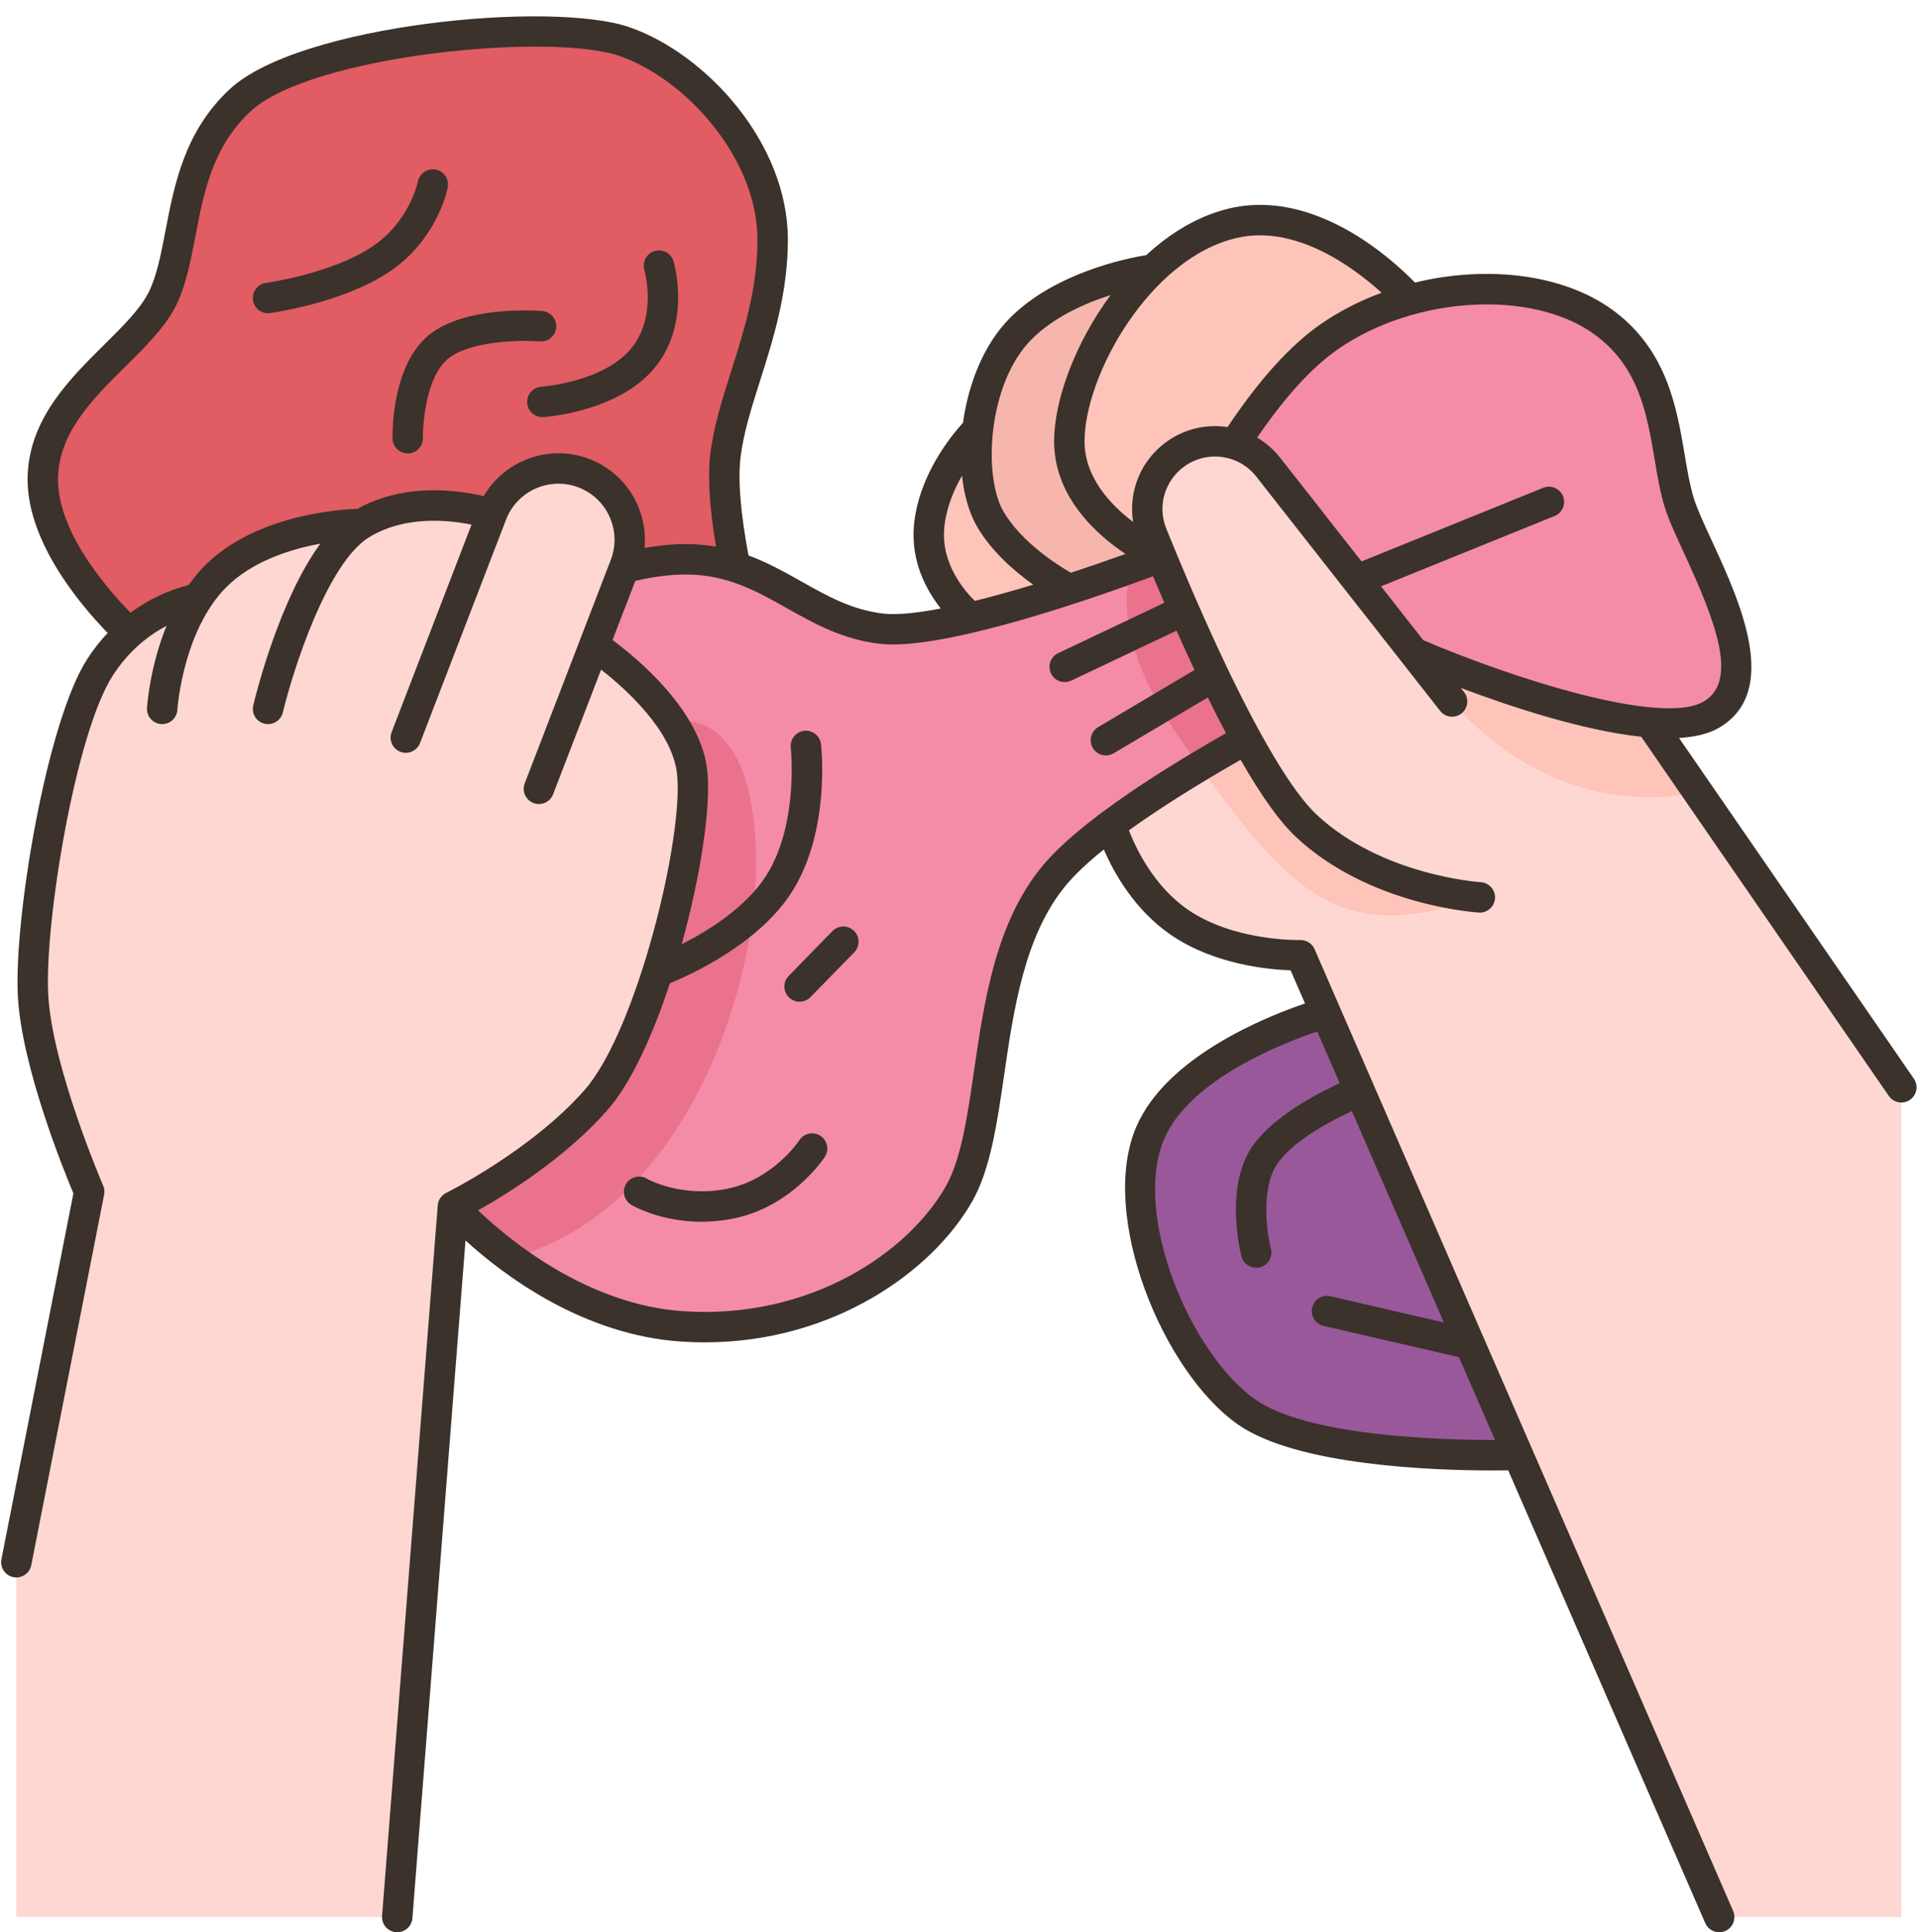
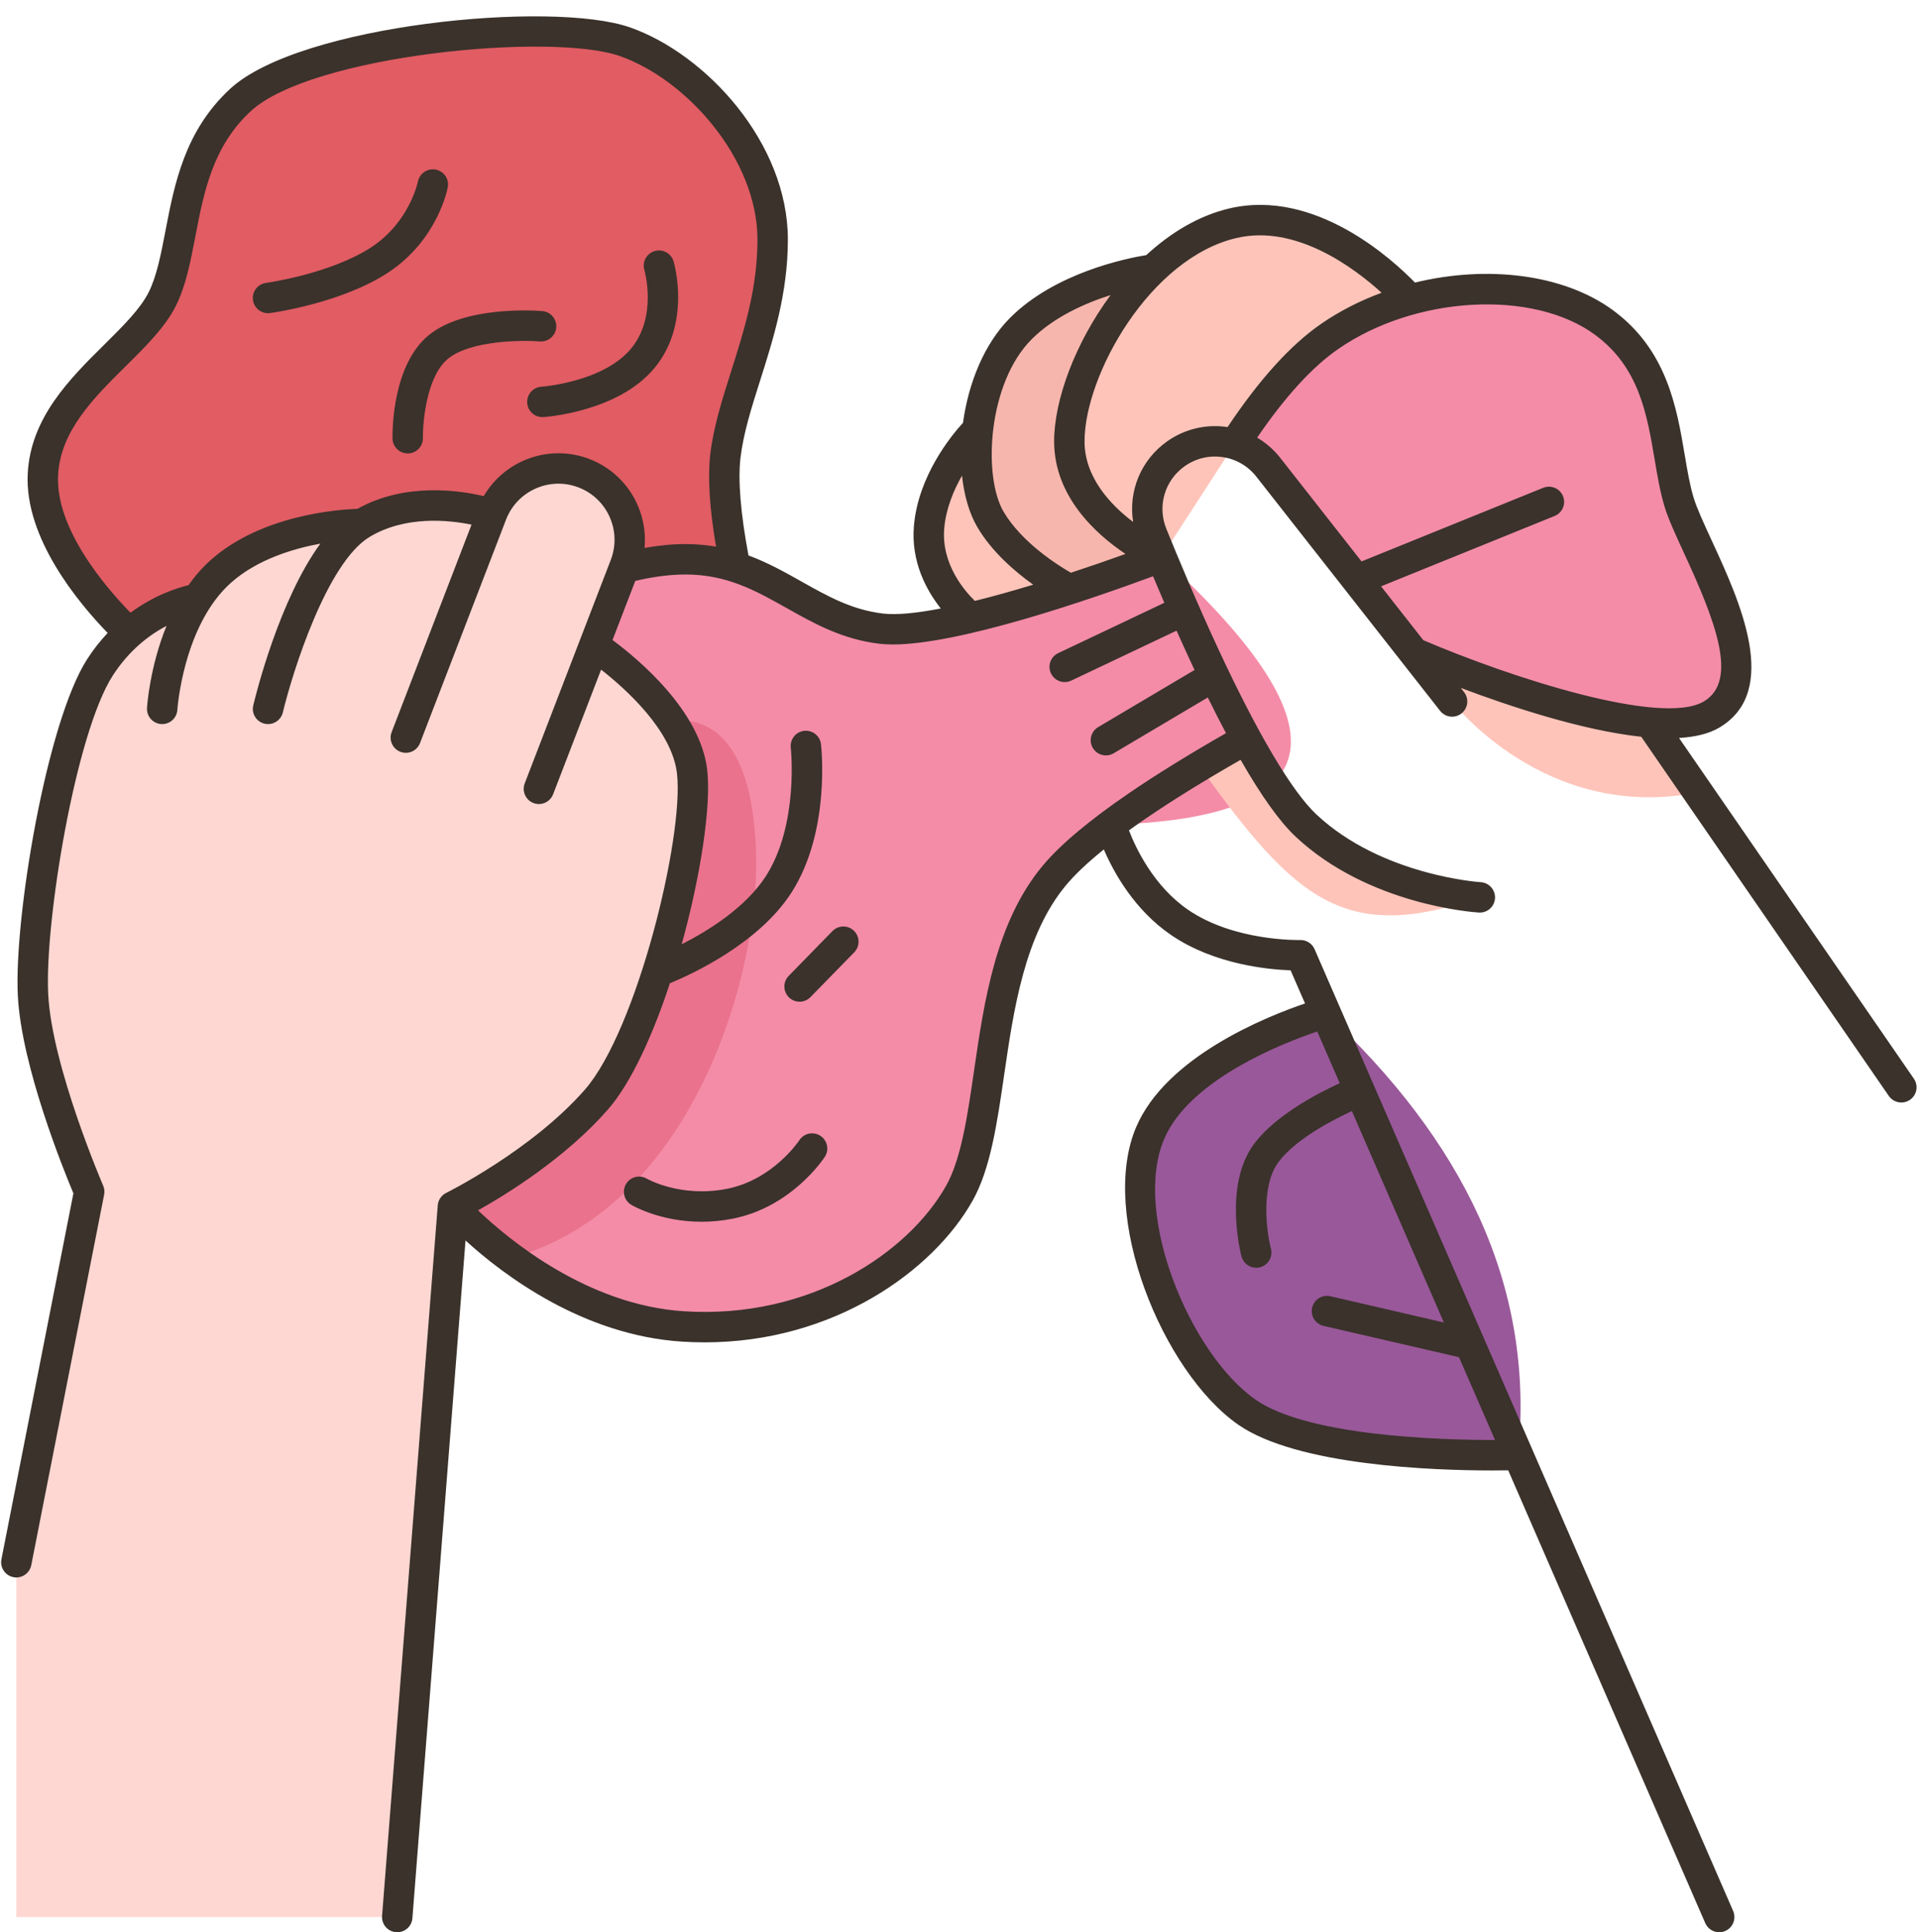
<svg xmlns="http://www.w3.org/2000/svg" height="508.3" preserveAspectRatio="xMidYMid meet" version="1.0" viewBox="-0.3 -4.3 504.8 508.3" width="504.8" zoomAndPan="magnify">
  <g>
    <g>
      <g id="change1_1">
        <path d="M190.524,115.616c2-16.82,12.43-34.26,12.43-56.88c0-22.63-19.56-45.3-38.87-52.06 c-19.3-6.76-84.18-0.39-101.17,15.36s-13.77,38.89-20.55,52.37c-6.78,13.49-30.35,25.22-31.38,46.16 c-0.87,17.78,17.29,36.46,22.77,41.68c54.859,37.161,108.01,32.191,159.35-17.39v-0.01 C191.174,135.166,189.554,123.726,190.524,115.616z" fill="#e15c63" />
      </g>
      <g id="change2_1">
        <path d="M348.434,262.146c-1.12,0.32-37.17,10.65-46.15,31.55c-9.12,21.22,6.64,60.36,25.38,73.46 c18.02,12.61,67.66,11.39,71.38,11.28C403.563,333.432,384.075,295.432,348.434,262.146z" fill="#995899" />
      </g>
      <g id="change3_1">
        <path d="M256.894,108.646c0,0-11.55,11.31-12.8,25.7c-1.24,14.38,10.95,23.82,10.95,23.82 c10.275,8.053,19.445,5.313,25.95-7.46L256.894,108.646z" fill="#fec4b9" />
      </g>
      <g id="change4_1">
        <path d="M303.024,66.586c-0.56,0.07-22.2,2.95-34.77,15.53c-6.56,6.57-10.24,16.71-11.36,26.53 c-1.07,9.26,0.13,18.23,3.33,23.67c6.59,11.21,20.77,18.39,20.77,18.39c13.385,6.421,22.07,1.942,24.23-8.5L303.024,66.586z" fill="#f7b6ad" />
      </g>
      <g id="change3_2">
        <path d="M324.104,54.396c-7.7,1.79-14.87,6.27-21.07,12.19c0,0,0,0-0.01,0 c-13.23,12.63-22.03,31.78-22.03,45.21c0,19.74,24.23,30.41,24.23,30.41l19.22-29.65l46.15-38.07 C370.594,74.486,348.244,48.806,324.104,54.396z" fill="#fec4b9" />
      </g>
      <g id="change5_1">
        <path d="M280.994,150.706c-8.33,2.72-17.5,5.46-25.95,7.46c-9.45,2.24-18.01,3.57-23.54,2.91 c-15.31-1.82-24.65-11.86-38.4-16.22c-3.91-1.25-8.18-2.03-13.05-2.03c-5.45,0-10.98,0.92-16.23,2.32 c-98.384,18.348-93.759,83.181-44.98,167.94c0,0,25.76,29.29,60.45,31.54c34.7,2.26,62.12-16.14,72.74-34.99 c10.63-18.85,5.27-59.94,25.04-83.66c3.48-4.18,8.67-8.7,14.86-13.32c56.01-1.725,64.677-23.421,13.29-70.45 C300.354,144.036,291.304,147.356,280.994,150.706z" fill="#f48ca7" />
      </g>
      <g id="change6_1">
-         <path d="M433.714,185.776v-0.01c-20.741-53.556-56.873-78.5-109.27-73.21c-5.09-1.53-10.8-0.76-15.45,2.54 c-4.81,3.42-7.5,8.89-7.5,14.53c0,2.23,0.42,4.49,1.3,6.66c0.75,1.84,1.56,3.82,2.43,5.92c1.77,4.28,3.78,9.03,5.97,14.02 c1.7,3.86,3.49,7.87,5.36,11.88c0.84,1.81,1.69,3.62,2.56,5.42c2.74,5.72,5.59,11.36,8.46,16.59 c-9.72,5.47-19.73,11.47-28.52,17.46c-2.48,1.7-4.87,3.39-7.12,5.08c0,0,4.57,16.43,18.04,25.68c13.48,9.24,31.86,8.64,31.86,8.64 l6.6,15.17l8.96,20.57l28.96,66.56l12.69,29.16l52.9,121.56h47.91v-218.27L433.714,185.776z" fill="#ffd7d2" />
-       </g>
+         </g>
      <g id="change5_2">
        <path d="M356.564,148.226l-23.23-29.61c-2.35-3-5.48-5.04-8.89-6.06c6.89-10.68,15.58-21.82,25-28.34 c6.4-4.42,13.65-7.66,21.15-9.73c18.53-5.13,38.58-3.07,51,6.02c17.44,12.78,15.59,33.34,19.78,47.24 c3.92,12.98,25.77,45.74,8.55,55.92c-3.71,2.2-9.47,2.69-16.21,2.1c-24.26-2.08-61.31-18.03-62.11-18.38c-0.01,0-0.01,0-0.01,0 L356.564,148.226z" fill="#f48ca7" />
      </g>
      <g id="change6_2">
        <path d="M155.974,165.526c0,0,23.83,15.7,25.79,33.24c1.97,17.55-10.56,69.54-25.26,86.28 c-14.7,16.74-37.66,28.04-37.66,28.04l-14.65,186.91H4.004v-93.33l19.17-97.48c0,0-13.77-31.74-14.79-51.74 c-1.01-20,7.4-70.28,17.59-86.15c2.39-3.72,5.07-6.69,7.78-9.05c8.62-7.55,17.5-8.95,17.91-9.01c0.01,0,0.01,0,0.01,0 c1.73-2.66,3.78-5.16,6.22-7.31c14.03-12.4,36.95-12.4,36.95-12.4c15.15-9.14,34.24-2.57,34.24-2.57 c3.72-9.67,14.58-14.49,24.25-10.77c7.45,2.87,12.02,9.97,12.02,17.51c0,2.24-0.4,4.52-1.26,6.74l-0.27,0.71L155.974,165.526z" fill="#ffd7d2" />
      </g>
      <g id="change3_3">
        <path d="M371.604,167.386c0.8,0.35,37.85,16.3,62.11,18.38v0.01l12.66,18.37 c-40.28,8-64.7-23.92-64.7-23.92L371.604,167.386z" fill="#fec4b9" />
      </g>
      <g id="change7_1">
        <path d="M176.434,185.446c2.75,4.14,4.81,8.66,5.33,13.32c1.16,10.33-2.7,32.58-9.08,52.56 c-4.45,13.97-10.13,26.83-16.18,33.72c-14.7,16.74-37.66,28.04-37.66,28.04s5.67,6.45,15.28,13.53 c39.68-10.74,59.39-56.08,63.61-90.34c0.68-5.51,0.96-10.72,0.86-15.46C197.854,186.566,183.134,184.356,176.434,185.446z" fill="#ea728c" />
      </g>
      <g id="change7_2">
-         <path d="M319.114,173.526c-0.87-1.8-1.72-3.61-2.56-5.42c-1.87-4.01-3.66-8.02-5.36-11.88 c-2.19-4.99-4.2-9.74-5.97-14.02c-1.98,0.74-4.67,1.74-7.85,2.89c-1.36,4.22-1.98,10.07-0.21,17.78 c1.23,5.4,3.65,11.72,7.83,19.02c1.74,3.06,3.79,6.3,6.2,9.71c1.38,1.96,2.73,3.86,4.03,5.69c4.09-2.47,8.25-4.87,12.35-7.18 C324.704,184.886,321.854,179.246,319.114,173.526z" fill="#ea728c" />
-       </g>
+         </g>
      <g id="change3_4">
        <path d="M343.304,212.916c18.39,17.22,45.67,18.85,45.67,18.85c-35.44,12.15-48.38,0.96-73.75-34.47 c4.09-2.47,8.25-4.87,12.35-7.18C332.994,199.996,338.454,208.376,343.304,212.916z" fill="#fec4b9" />
      </g>
    </g>
    <g id="change8_1">
      <path d="M224.342,240.563c1.581,1.543,1.61,4.076,0.066,5.656l-11.512,11.787 c-0.784,0.803-1.822,1.205-2.862,1.205c-1.008,0-2.017-0.379-2.794-1.139c-1.581-1.543-1.61-4.076-0.066-5.656l11.512-11.787 C220.229,239.05,222.761,239.018,224.342,240.563z M215.506,294.484c-1.852-1.207-4.33-0.683-5.535,1.169 c-0.067,0.104-6.894,10.397-19.072,12.786c-12.115,2.374-20.868-2.57-21.043-2.671c-1.896-1.122-4.34-0.499-5.469,1.393 c-1.133,1.896-0.514,4.353,1.383,5.485c0.37,0.221,7.596,4.445,18.467,4.445c2.547,0,5.295-0.232,8.201-0.803 c15.461-3.031,23.886-15.731,24.237-16.271C217.881,298.166,217.357,295.689,215.506,294.484z M502.124,285.022 c-0.693,0.478-1.484,0.706-2.267,0.706c-1.271,0-2.521-0.604-3.297-1.729l-65.126-94.488c-15.531-1.659-34.608-8.003-47.474-12.851 l0.864,1.101c1.364,1.738,1.06,4.252-0.678,5.616c-1.738,1.365-4.252,1.06-5.616-0.678l-48.343-61.609 c-4.56-5.812-12.85-7.014-18.873-2.734c-5.242,3.724-7.22,10.481-4.812,16.431c3.165,7.818,8.107,19.651,13.674,31.632 c10.423,22.428,19.365,37.496,25.859,43.575c17.143,16.047,42.919,17.76,43.177,17.775c2.205,0.131,3.886,2.026,3.754,4.231 c-0.126,2.124-1.889,3.762-3.989,3.762c-0.081,0-0.161-0.002-0.242-0.007c-1.173-0.07-28.94-1.921-48.167-19.92 c-4.209-3.94-9.066-10.729-14.517-20.258c-9.488,5.428-17.804,10.571-24.745,15.308c-1.622,1.107-3.162,2.19-4.633,3.252 c1.804,4.672,6.513,14.687,15.565,20.897c12.192,8.365,29.295,7.953,29.47,7.947c1.627-0.047,3.141,0.901,3.793,2.402 l15.275,35.101l29.737,68.331l65.097,149.586c0.881,2.025-0.046,4.382-2.072,5.264c-0.52,0.226-1.062,0.333-1.594,0.333 c-1.544,0-3.014-0.898-3.67-2.405l-51.831-119.103c-1.12,0.017-2.508,0.031-4.145,0.031c-15.377,0.001-51.393-1.219-66.934-12.083 c-19.855-13.881-36.716-55.145-26.756-78.323c7.901-18.387,33.902-28.875,44.386-32.446l-3.793-8.715 c-5.925-0.205-20.152-1.544-31.49-9.323c-9.634-6.61-15.037-16.416-17.643-22.477c-4.26,3.434-7.584,6.573-9.928,9.386 c-10.936,13.124-13.788,32.714-16.304,49.999c-1.848,12.695-3.594,24.687-8.316,33.065c-10.388,18.431-36.512,37.217-70.45,37.217 c-1.986,0-3.997-0.064-6.035-0.197c-26.023-1.691-46.915-17.523-56.88-26.603l-13.972,178.29c-0.164,2.096-1.916,3.688-3.983,3.688 c-0.105,0-0.21-0.004-0.317-0.013c-2.202-0.172-3.848-2.098-3.675-4.3l14.647-186.905c0.11-1.406,0.955-2.652,2.22-3.275 c0.223-0.11,22.443-11.17,36.425-27.094c13.714-15.618,26.158-66.495,24.289-83.194c-1.268-11.329-13.454-22.268-19.963-27.363 l-12.626,32.796c-0.612,1.589-2.127,2.564-3.734,2.564c-0.478,0-0.963-0.086-1.436-0.268c-2.062-0.794-3.09-3.108-2.296-5.17 L160.364,143c1.417-3.679,1.315-7.689-0.284-11.292c-1.6-3.603-4.507-6.368-8.187-7.784c-7.593-2.923-16.152,0.875-19.076,8.471 l-22.628,58.775c-0.793,2.062-3.107,3.09-5.17,2.296c-2.062-0.794-3.09-3.108-2.296-5.17l21.014-54.583 c-5.959-1.221-17.409-2.441-26.832,3.244c-11.241,6.782-20.272,35.621-22.803,46.16c-0.44,1.834-2.08,3.067-3.886,3.067 c-0.309,0-0.623-0.036-0.937-0.111c-2.148-0.515-3.472-2.674-2.957-4.822c0.808-3.373,6.953-27.908,17.651-42.541 c-7.219,1.332-16.588,4.168-23.432,10.217c-12.642,11.175-14.173,33.285-14.187,33.507c-0.134,2.119-1.894,3.749-3.988,3.749 c-0.085,0-0.17-0.002-0.255-0.008c-2.205-0.139-3.879-2.039-3.741-4.244c0.042-0.662,0.755-10.837,5.135-21.592 c-4.446,2.339-9.811,6.341-14.166,13.12c-9.75,15.18-17.926,64.721-16.957,83.781c0.968,19.037,14.323,50.039,14.458,50.351 c0.322,0.743,0.411,1.567,0.255,2.362l-19.17,97.484c-0.375,1.907-2.048,3.229-3.92,3.229c-0.256,0-0.516-0.024-0.776-0.076 c-2.167-0.426-3.579-2.529-3.153-4.696l18.933-96.277c-2.535-6.025-13.672-33.431-14.615-51.971 c-1.042-20.472,7.567-71.935,18.215-88.511c1.696-2.64,3.527-4.932,5.412-6.927c-7.638-7.872-21.859-24.9-21.03-41.842 c0.723-14.776,11.069-25.023,20.198-34.064c4.833-4.786,9.397-9.307,11.601-13.689c2.151-4.278,3.257-10.046,4.428-16.153 c2.363-12.323,5.042-26.291,16.979-37.358C78.463,2.166,144.898-4.287,165.411,2.902c19.978,7,41.541,30.336,41.541,55.833 c0,14.07-3.87,26.263-7.285,37.021c-2.267,7.143-4.409,13.89-5.175,20.336c-0.698,5.866,0.028,14.727,2.099,25.723 c5.076,1.876,9.575,4.4,13.992,6.886c6.789,3.82,13.202,7.428,21.39,8.4c3.593,0.426,8.876-0.115,15.202-1.332 c-3.735-4.732-7.885-12.261-7.062-21.768c1.137-13.135,9.815-23.7,12.907-27.083c1.414-10.318,5.498-20.711,12.408-27.629 c11.863-11.877,30.668-15.645,35.802-16.48c6.426-5.918,13.857-10.422,21.974-12.304c22.493-5.212,42.804,13.451,48.705,19.529 c18.853-4.588,39.001-2.31,52.049,7.248c14.25,10.439,16.822,25.698,18.89,37.958c0.694,4.116,1.349,8.004,2.357,11.348 c0.84,2.787,2.675,6.766,4.8,11.373c7.259,15.741,18.229,39.529,1.952,49.153c-2.759,1.631-6.396,2.468-10.586,2.718l61.776,89.626 C504.402,281.277,503.943,283.768,502.124,285.022z M305.962,295.273c-8.498,19.774,6.794,56.587,23.99,68.608 c13.803,9.649,48.8,10.639,63.021,10.625l-9.479-21.782l-35.628-8.237c-2.152-0.498-3.494-2.646-2.996-4.799 c0.497-2.151,2.647-3.494,4.798-2.996l29.853,6.902l-24.201-55.612c-5.225,2.408-14.799,7.393-19.285,13.376 c-4.84,6.453-3.097,18.671-2.017,22.834c0.555,2.136-0.726,4.32-2.861,4.877c-0.339,0.089-0.679,0.131-1.014,0.131 c-1.773,0-3.393-1.187-3.864-2.982c-0.2-0.762-4.803-18.781,3.355-29.66c5.599-7.465,16.615-13.222,22.49-15.917l-5.917-13.596 C337.219,270.073,312.695,279.601,305.962,295.273z M263.677,130.286c4.753,8.085,14.173,14.039,17.725,16.083 c4.804-1.58,9.634-3.247,14.359-4.946c-7.86-5.268-18.77-15.179-18.77-29.622c0-10.906,5.568-25.922,14.853-38.477 c-6.688,2.134-14.886,5.74-20.757,11.617C259.458,96.586,258.263,121.076,263.677,130.286z M256.133,153.776 c4.833-1.197,10.018-2.649,15.36-4.27c-4.845-3.453-10.881-8.647-14.713-15.166c-2.112-3.592-3.456-8.296-4.019-13.514 c-2.222,3.875-4.229,8.679-4.678,13.864C247.28,143.978,253.335,151.042,256.133,153.776z M169.244,139.845 c3.776-0.674,7.396-1.019,10.813-1.019c2.852,0,5.498,0.254,7.998,0.684c-1.712-10.159-2.223-18.341-1.507-24.362 c0.856-7.2,3.109-14.297,5.494-21.812c3.397-10.703,6.91-21.77,6.91-34.601c0-21.298-18.711-42.16-36.187-48.283 c-18.077-6.335-81.212-0.242-97.13,14.518c-10.014,9.285-12.326,21.34-14.562,32.999c-1.279,6.669-2.487,12.968-5.138,18.24 c-2.792,5.552-7.808,10.52-13.119,15.779c-8.489,8.407-17.266,17.1-17.837,28.771c-0.685,13.99,12.316,29.22,19.047,36.127 c6.306-4.652,12.317-6.54,15.248-7.241c1.712-2.414,3.684-4.693,5.968-6.712c13.365-11.814,33.569-13.214,38.501-13.379 c12.497-6.998,26.767-4.872,33.199-3.34c5.524-9.463,17.274-13.816,27.824-9.757C164.496,120.203,170.179,129.942,169.244,139.845z M303.012,147.298c-17.451,6.436-51.068,17.936-68.455,17.936c-1.267,0-2.444-0.061-3.527-0.189 c-9.775-1.161-17.194-5.335-24.37-9.372c-8.086-4.549-15.725-8.847-26.604-8.847c-4.069,0-8.516,0.569-13.244,1.691l-5.986,15.547 c6.587,4.877,23.162,18.594,24.915,34.262c1.049,9.373-1.71,27.692-6.722,45.781c6.962-3.541,16.908-9.699,22.22-18.045 c8.633-13.563,6.499-33.484,6.477-33.684c-0.248-2.193,1.328-4.175,3.521-4.426c2.191-0.244,4.174,1.321,4.427,3.514 c0.107,0.928,2.5,22.903-7.675,38.891c-8.592,13.499-26.271,21.617-32.071,24c-4.525,13.747-10.233,26.302-16.404,33.331 c-11.062,12.598-26.353,22.079-34.066,26.411c8.038,7.672,28.741,24.892,54.109,26.541c33.414,2.156,59.191-15.566,68.997-32.965 c3.99-7.08,5.631-18.354,7.369-30.29c2.668-18.332,5.693-39.109,18.075-53.967c4.586-5.504,12.258-11.944,22.801-19.141 c7.142-4.876,15.681-10.154,25.401-15.712c-1.553-2.928-3.148-6.055-4.786-9.385l-24.765,14.681c-0.64,0.379-1.342,0.56-2.036,0.56 c-1.366,0-2.698-0.7-3.445-1.961c-1.126-1.9-0.499-4.354,1.401-5.48l25.366-15.037c-0.337-0.718-0.672-1.419-1.012-2.153 c-1.28-2.754-2.524-5.496-3.725-8.188l-27.71,13.143c-0.554,0.262-1.137,0.387-1.711,0.387c-1.497,0-2.933-0.844-3.617-2.287 c-0.947-1.996-0.096-4.382,1.9-5.329l27.922-13.243C304.933,151.845,303.942,149.512,303.012,147.298z M347.171,80.931 c4.901-3.39,10.308-6.129,15.965-8.22c-7.289-6.625-22.549-18.025-38.124-14.414c-22.835,5.296-40.02,36.108-40.02,53.504 c0,9.433,6.775,16.654,12.779,21.202c-1.285-8.045,2.015-16.27,8.911-21.169c4.805-3.415,10.524-4.612,15.936-3.784 C330.927,95.577,339.179,86.459,347.171,80.931z M447.887,180.227c9.29-5.492,2.867-21.542-5.146-38.916 c-2.25-4.879-4.194-9.093-5.195-12.414c-1.154-3.827-1.85-7.956-2.587-12.328c-2.016-11.954-4.1-24.315-15.729-32.834 c-16.333-11.963-47.249-10.235-67.509,3.776c-6.816,4.714-13.979,12.553-21.325,23.316c2.279,1.345,4.355,3.119,6.085,5.324 l21.374,27.239l47.79-19.368c2.049-0.831,4.38,0.158,5.209,2.205c0.83,2.047-0.157,4.38-2.205,5.209l-45.656,18.503l11.118,14.169 C397.168,173.978,436.778,186.798,447.887,180.227z M117.491,44.974c0.407-2.164-1.013-4.24-3.175-4.657 c-2.16-0.419-4.256,1.001-4.684,3.161c-0.021,0.105-2.205,10.637-12.185,17.211c-10.674,7.033-27.494,9.396-27.768,9.433 c-2.189,0.294-3.726,2.308-3.431,4.498c0.27,2.009,1.987,3.467,3.959,3.467c0.177,0,0.357-0.012,0.538-0.036 c0.764-0.103,18.852-2.609,31.103-10.681C114.747,58.872,117.385,45.538,117.491,44.974z M146.018,81.84 c0.176-2.202-1.467-4.13-3.669-4.306c-2.041-0.161-20.198-1.371-29.689,6.201c-9.787,7.81-9.742,25.348-9.705,27.322 c0.042,2.183,1.824,3.922,3.998,3.922c0.024,0,0.048,0,0.072,0c2.207-0.039,3.965-1.861,3.929-4.068 c-0.07-4.277,0.996-16.374,6.696-20.922c5.958-4.754,19.391-4.845,24.063-4.479C143.92,85.686,145.842,84.042,146.018,81.84z M171.797,92.59c9.796-11.74,5.275-27.479,5.078-28.144c-0.629-2.118-2.854-3.326-4.973-2.696 c-2.118,0.629-3.325,2.855-2.696,4.973c0.036,0.122,3.528,12.256-3.552,20.741c-7.3,8.749-23.333,9.957-23.546,9.971 c-2.203,0.147-3.87,2.05-3.725,4.253c0.139,2.115,1.897,3.738,3.987,3.738c0.088,0,0.177-0.003,0.266-0.009 C143.434,105.366,162.273,104.004,171.797,92.59z" fill="#3a322b" />
    </g>
  </g>
</svg>